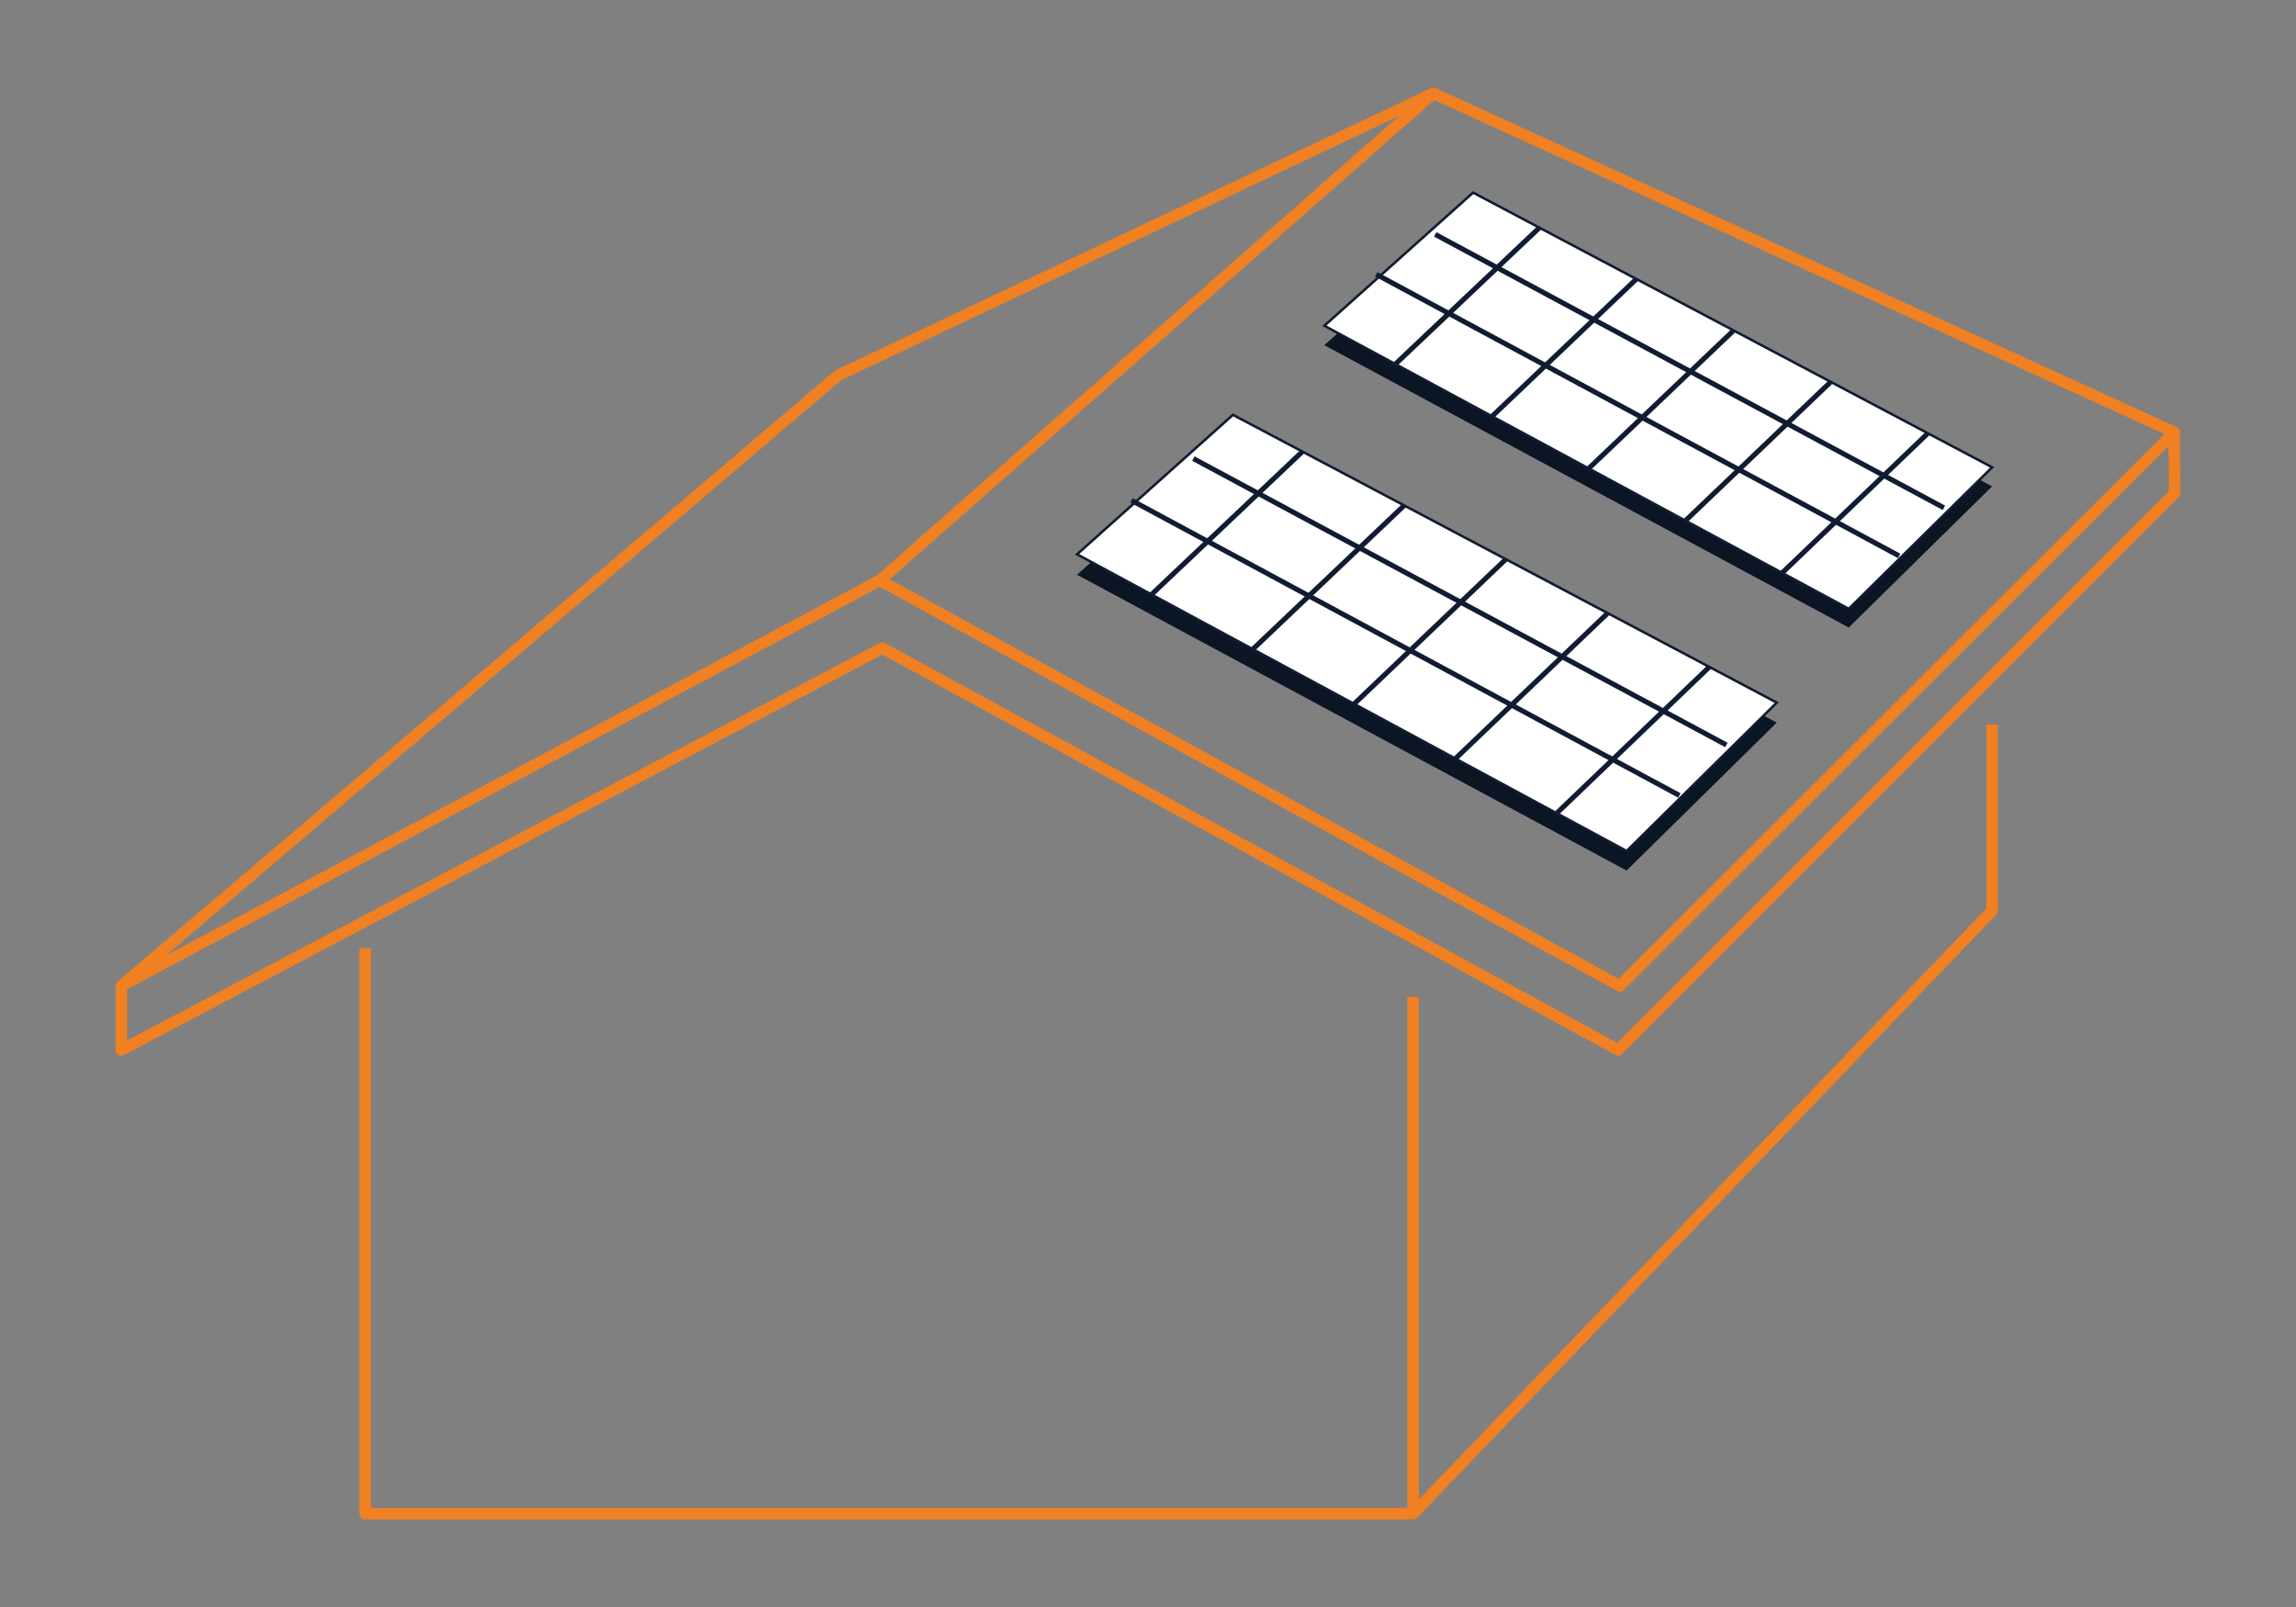
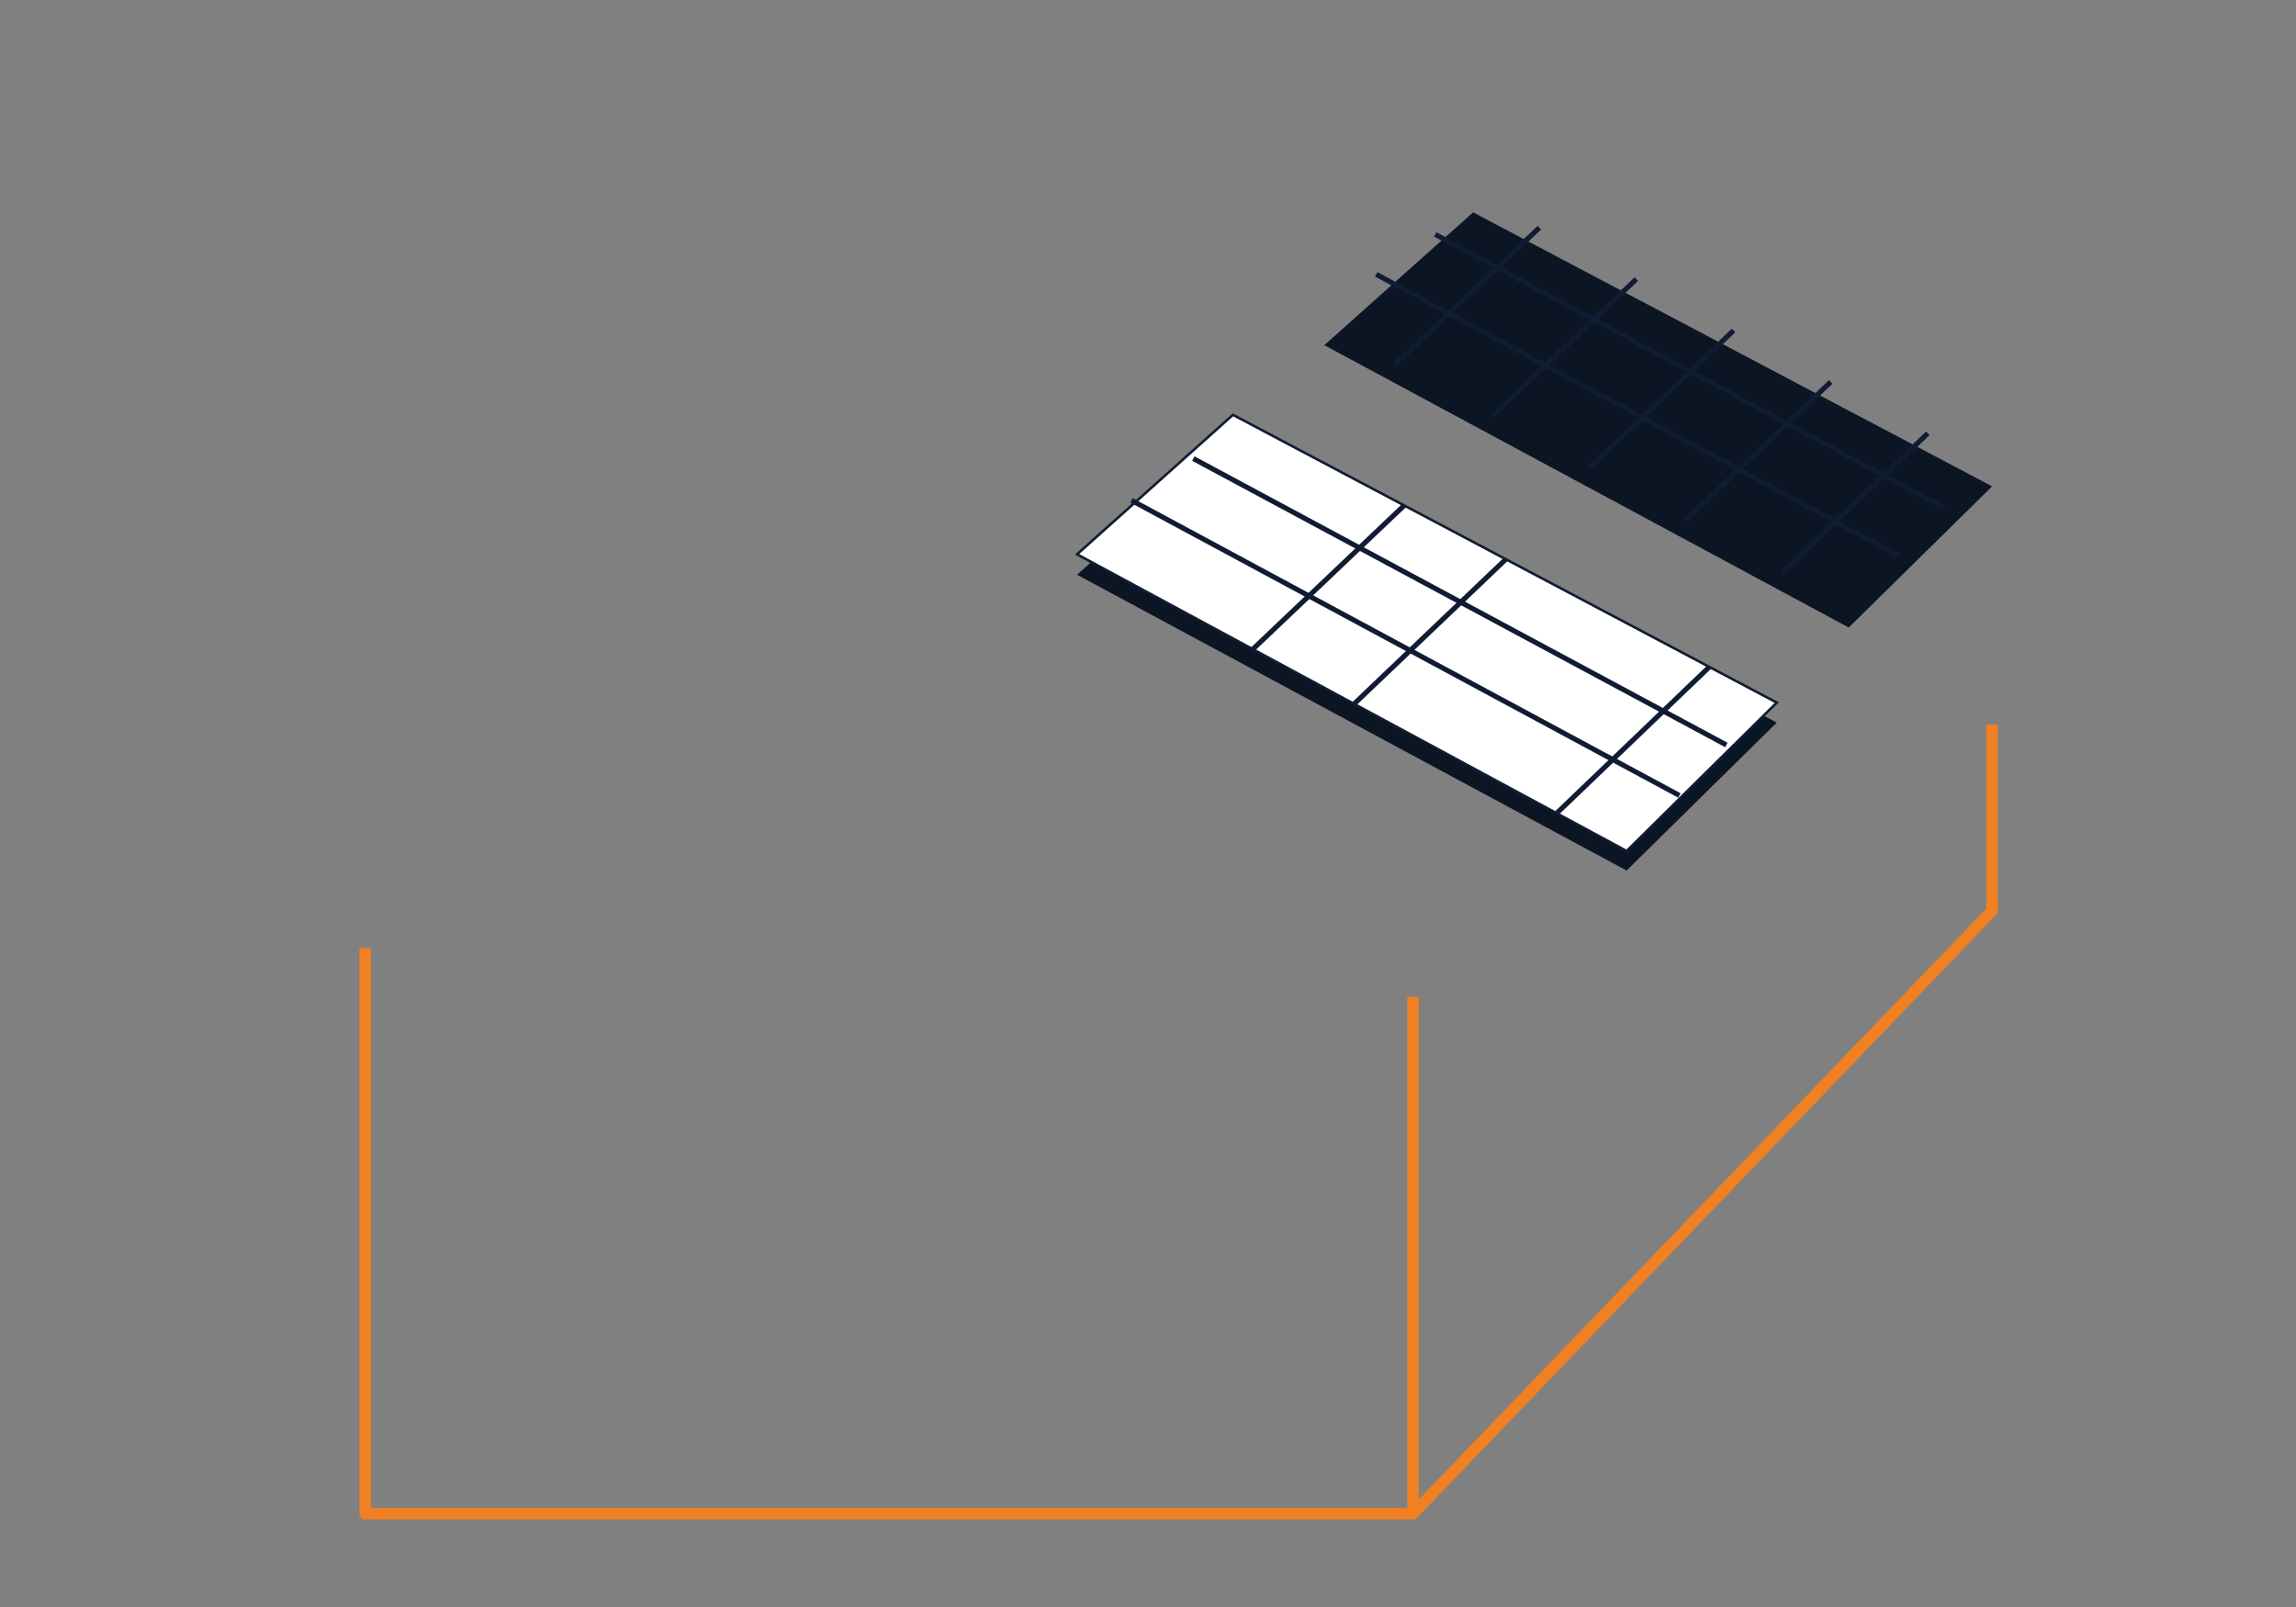
<svg xmlns="http://www.w3.org/2000/svg" id="Layer_1" data-name="Layer 1" width="200" height="140" viewBox="0 0 200 140">
  <rect x="0" y="0" width="200" height="140" fill="#808080" stroke="none" />
  <defs>
    <style>.cls-1{fill:#0b1524;}.cls-2,.cls-4{fill:none;}.cls-2{stroke:#f08021;stroke-linejoin:round;}.cls-3{fill:#fff;stroke-width:0.22px;}.cls-3,.cls-4{stroke:#101c32;stroke-miterlimit:10;}.cls-4{stroke-width:0.44px;}</style>
  </defs>
  <polygon class="cls-1" points="93.82 50.07 141.69 75.84 154.77 62.95 107.4 37.94 93.82 50.07" />
  <polyline class="cls-2" points="123.09 86.84 123.09 131.87 31.81 131.87 31.81 82.61" />
  <polyline class="cls-2" points="123.09 131.87 173.53 79.34 173.53 63.12" />
-   <polyline class="cls-2" points="124.86 8.13 189.39 37.66 141.09 85.89 76.64 50.56 10.57 85.89 73.02 32.69 124.86 8.13 76.64 50.56 141.09 85.89 189.39 37.66 189.43 42.97 140.96 91.47 76.86 56.46 10.57 91.47 10.57 85.89" />
  <polygon class="cls-3" points="93.82 48.29 141.69 74.14 154.77 61.21 107.4 36.14 93.82 48.29" />
-   <line class="cls-4" x1="100.31" y1="51.79" x2="113.45" y2="39.34" />
  <line class="cls-4" x1="109.14" y1="56.55" x2="122.32" y2="44.03" />
  <line class="cls-4" x1="117.96" y1="61.32" x2="131.18" y2="48.71" />
-   <line class="cls-4" x1="126.79" y1="66.08" x2="140.05" y2="53.41" />
  <line class="cls-4" x1="135.61" y1="70.84" x2="148.9" y2="58.1" />
  <line class="cls-4" x1="98.56" y1="43.59" x2="146.29" y2="69.3" />
  <line class="cls-4" x1="103.95" y1="39.95" x2="150.38" y2="64.9" />
  <polygon class="cls-1" points="115.36 30.07 161.04 54.67 173.53 42.37 128.32 18.5 115.36 30.07" />
-   <polygon class="cls-3" points="115.36 28.38 161.04 53.04 173.53 40.71 128.32 16.78 115.36 28.38" />
  <line class="cls-4" x1="121.55" y1="31.72" x2="134.09" y2="19.84" />
  <line class="cls-4" x1="129.97" y1="36.27" x2="142.54" y2="24.31" />
  <line class="cls-4" x1="138.39" y1="40.81" x2="151.01" y2="28.79" />
  <line class="cls-4" x1="146.82" y1="45.36" x2="159.47" y2="33.27" />
  <line class="cls-4" x1="155.24" y1="49.91" x2="167.93" y2="37.75" />
  <line class="cls-4" x1="119.88" y1="23.9" x2="165.43" y2="48.43" />
  <line class="cls-4" x1="125.02" y1="20.42" x2="169.33" y2="44.24" />
</svg>